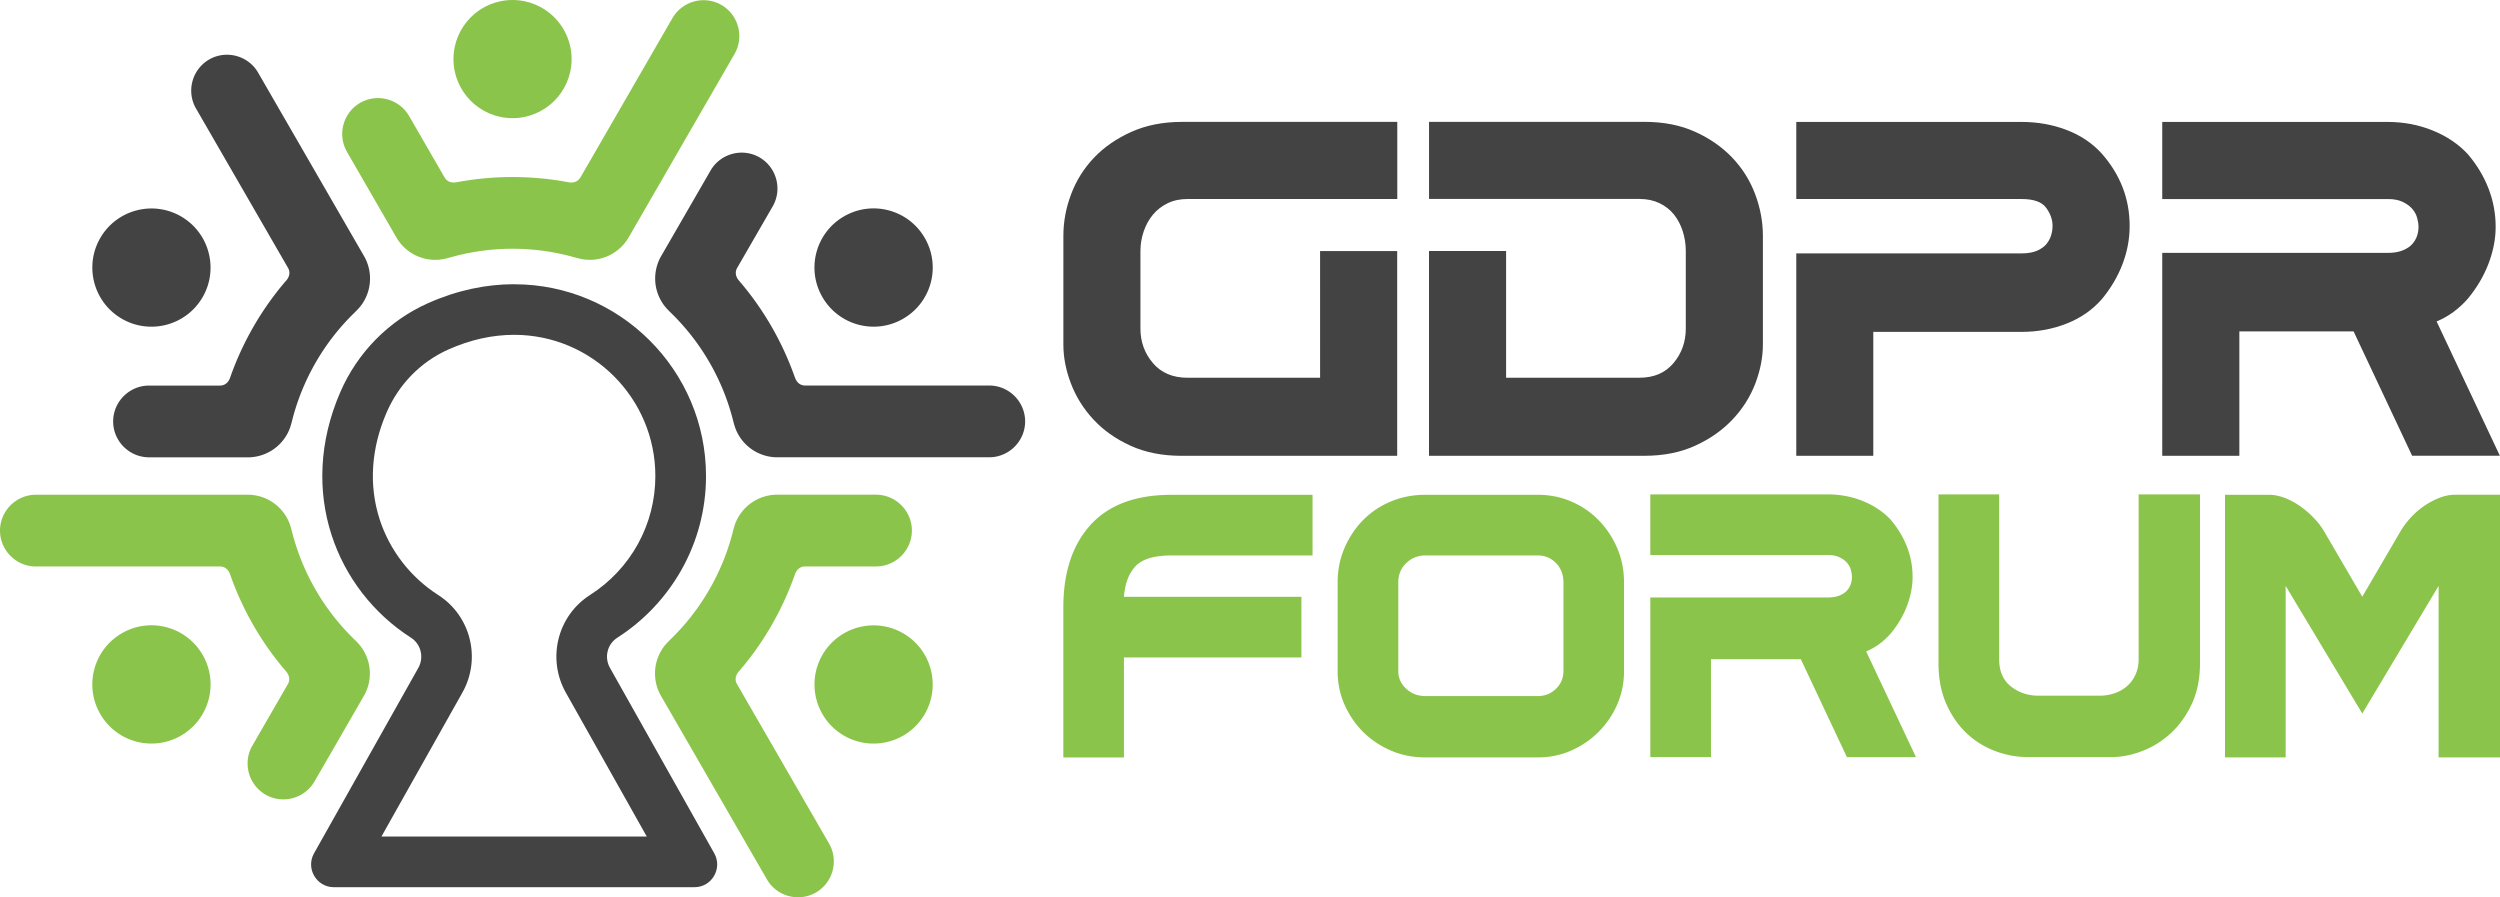
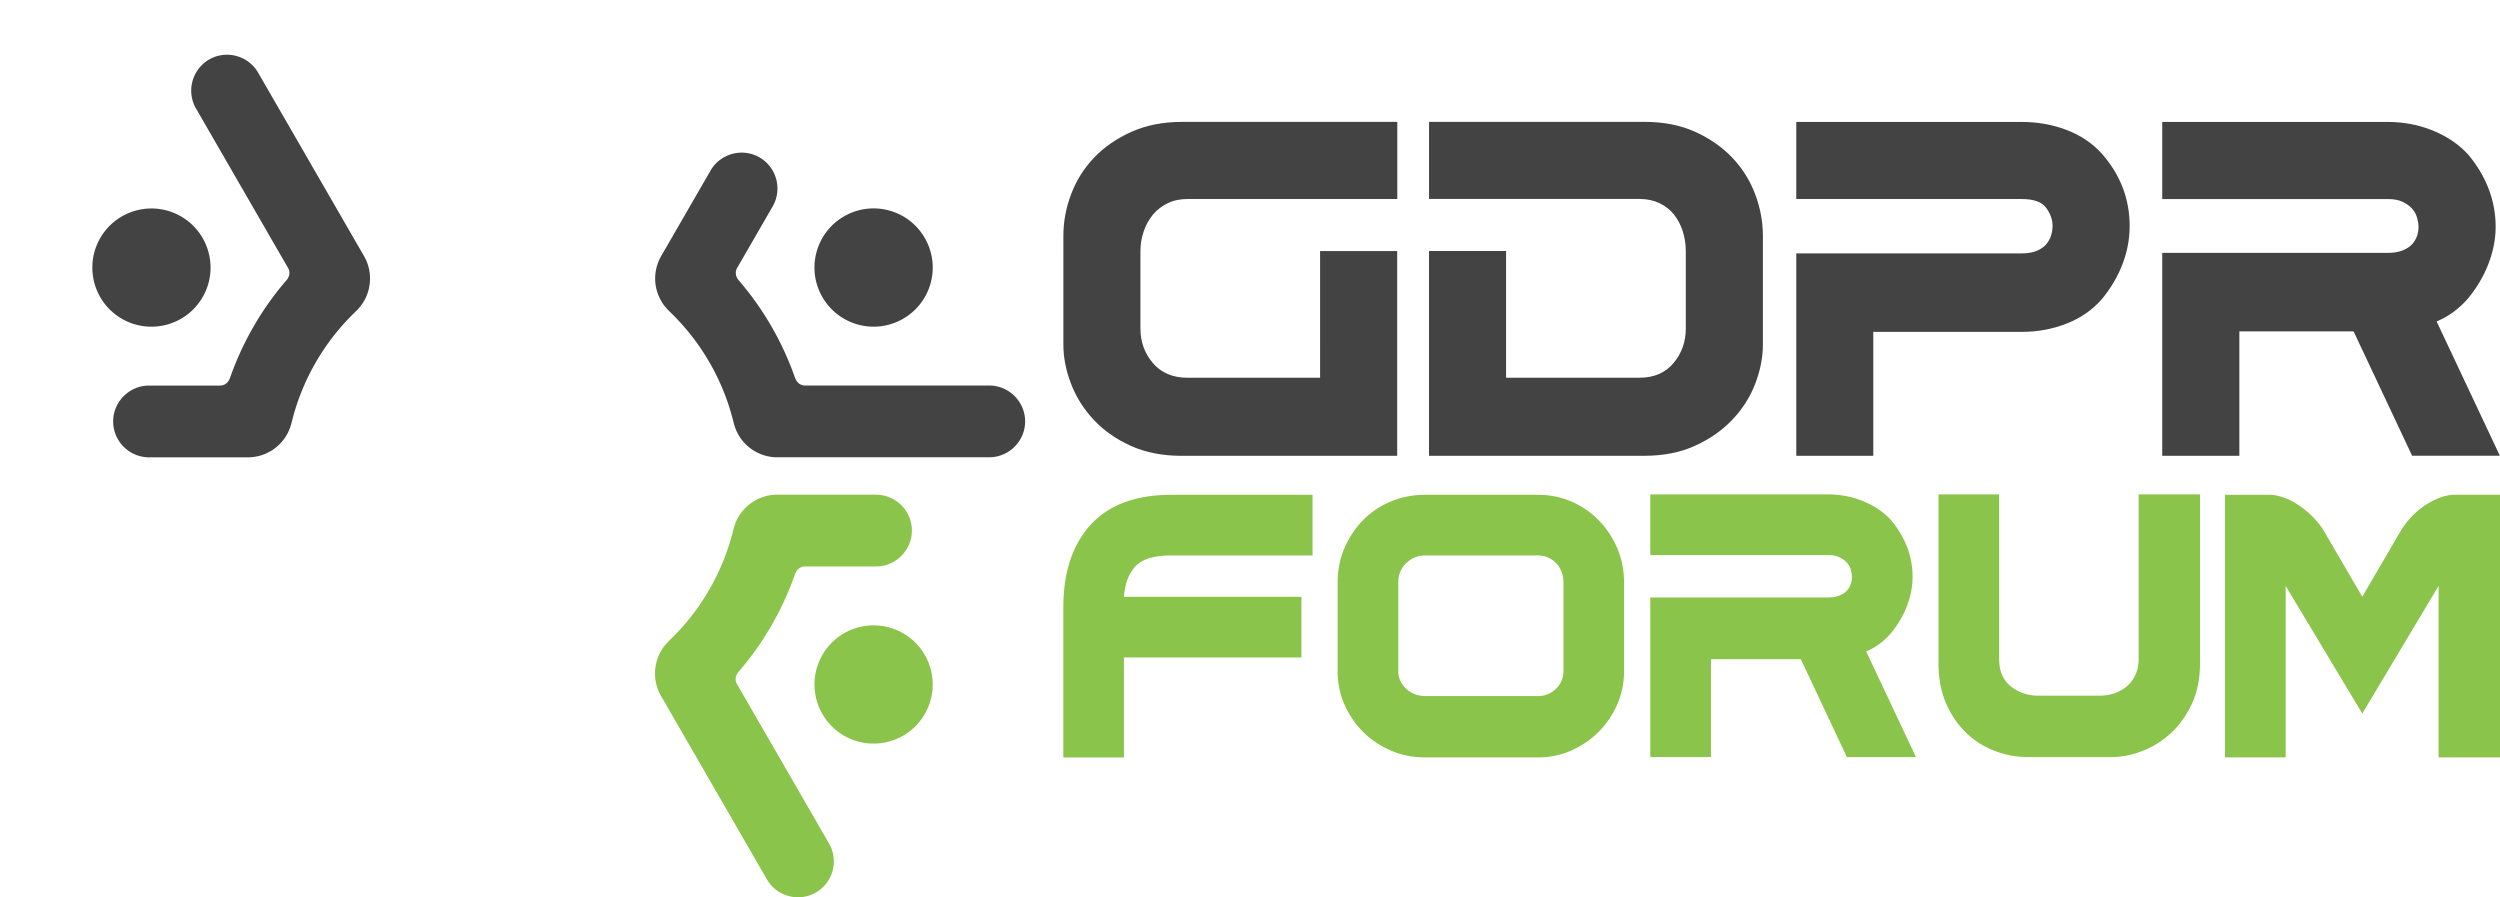
<svg xmlns="http://www.w3.org/2000/svg" data-name="Livello 1" viewBox="0 0 570 204.58">
  <path d="M401.94 53.78v24.8c0 2.88-.58 5.82-1.72 8.84-1.15 3.02-2.87 5.75-5.17 8.19-2.3 2.45-5.13 4.44-8.51 5.99-3.37 1.55-7.25 2.32-11.63 2.32h-49.1V57.23h17.58v28.89h30.41c3.31 0 5.89-1.11 7.76-3.34 1.87-2.23 2.8-4.85 2.8-7.87V57.23c0-1.58-.24-3.09-.7-4.53-.47-1.44-1.13-2.69-1.99-3.78-.86-1.08-1.96-1.94-3.29-2.59-1.33-.64-2.85-.97-4.58-.97h-47.98V27.78h49.1c4.38 0 8.23.76 11.57 2.27s6.15 3.47 8.45 5.88c2.3 2.41 4.04 5.18 5.22 8.3 1.18 3.13 1.78 6.32 1.78 9.55zm-159.49 0c0-3.24.59-6.41 1.78-9.54 1.18-3.13 2.92-5.89 5.22-8.3s5.13-4.36 8.51-5.88c3.37-1.51 7.21-2.27 11.52-2.27h49.1v17.58H270.8c-1.72 0-3.24.32-4.58.97-1.33.65-2.44 1.51-3.34 2.59s-1.6 2.34-2.1 3.78-.76 2.95-.76 4.53v17.68c0 3.02.95 5.64 2.85 7.87 1.9 2.23 4.54 3.34 7.92 3.34h30.19V57.24h17.58v46.69h-49.1c-4.45 0-8.36-.77-11.73-2.32-3.37-1.54-6.19-3.54-8.45-5.99-2.26-2.44-3.97-5.18-5.11-8.19-1.15-3.02-1.72-5.97-1.72-8.84V53.78zm167.1 50.14V57.77h51.43c1.36 0 2.51-.2 3.45-.6.93-.4 1.65-.91 2.15-1.52.5-.62.86-1.29 1.08-2.01s.32-1.45.32-2.18c0-1.37-.48-2.74-1.45-4.07-.97-1.34-2.82-2.01-5.55-2.01h-51.43V27.8h51.36c3.66 0 7.09.61 10.28 1.83 3.19 1.22 5.87 3.02 8.02 5.39 4.23 4.82 6.35 10.31 6.35 16.5 0 2.95-.54 5.84-1.62 8.68s-2.66 5.52-4.74 8.03c-2.15 2.45-4.83 4.3-8.02 5.55-3.19 1.26-6.62 1.89-10.28 1.89h-33.79v28.25h-17.57zm140.42 0l-13.35-28.36h-26.05v28.36h-17.58V57.66h51.43c1.36 0 2.51-.2 3.45-.59s1.65-.88 2.15-1.45c.5-.58.86-1.2 1.08-1.88s.32-1.35.32-1.99-.11-1.35-.32-2.11c-.22-.76-.59-1.44-1.13-2.05-.54-.61-1.26-1.13-2.15-1.56-.9-.43-2.03-.65-3.4-.65h-51.43V27.8h51.36c3.66 0 7.09.65 10.28 1.94 3.19 1.29 5.87 3.09 8.02 5.39 2.08 2.45 3.66 5.07 4.74 7.87s1.62 5.71 1.62 8.73c0 2.73-.54 5.52-1.62 8.36s-2.66 5.52-4.74 8.03c-1 1.15-2.1 2.15-3.28 3.02s-2.46 1.58-3.82 2.15l14.42 30.62h-20z" fill="#434343" />
  <path d="M256.27 172.7h-13.83v-34.18c0-8.03 2.08-14.32 6.23-18.87 4.15-4.55 10.28-6.83 18.36-6.83h32.23v13.83h-32.23c-3.9 0-6.62.82-8.14 2.46-1.53 1.64-2.4 3.96-2.63 6.96h40.46v13.83h-40.46v22.82zm282.33-10.02l-17.47-29.09v39.1H507.3v-59.88h10.09c1.07 0 2.22.23 3.44.68 1.21.45 2.39 1.08 3.52 1.86 1.13.79 2.19 1.7 3.18 2.72.99 1.02 1.83 2.12 2.5 3.31l8.57 14.67 8.57-14.67c.68-1.19 1.5-2.3 2.46-3.35s2.01-1.95 3.14-2.72a17.61 17.61 0 013.48-1.83c1.19-.45 2.35-.68 3.48-.68H570v59.88h-14v-39.1l-17.4 29.1zm-233.62-9.66v-20.19c0-2.83.52-5.45 1.57-7.89 1.05-2.43 2.46-4.55 4.24-6.36 1.78-1.81 3.89-3.23 6.32-4.24 2.43-1.02 5.06-1.53 7.89-1.53h25.61c2.71 0 5.26.51 7.63 1.53 2.38 1.02 4.45 2.43 6.23 4.24s3.19 3.93 4.24 6.36c1.05 2.43 1.57 5.06 1.57 7.89v20.19c0 2.71-.53 5.26-1.57 7.63-1.05 2.38-2.46 4.45-4.24 6.23-1.78 1.78-3.86 3.19-6.23 4.24-2.38 1.05-4.92 1.57-7.63 1.57H325c-2.83 0-5.46-.52-7.89-1.57-2.43-1.05-4.54-2.46-6.32-4.24s-3.19-3.86-4.24-6.23-1.57-4.92-1.57-7.63zm51.49 0v-20.19c0-1.81-.56-3.29-1.7-4.45-1.13-1.16-2.51-1.74-4.15-1.74H325c-1.7 0-3.15.58-4.37 1.74s-1.82 2.64-1.82 4.45v20.19c0 1.58.61 2.92 1.82 4.03 1.21 1.1 2.67 1.65 4.37 1.65h25.61c1.64 0 3.02-.55 4.15-1.65 1.13-1.11 1.7-2.45 1.7-4.03zm64.62 19.59l-10.5-22.31H390.1v22.31h-13.83v-36.39h40.46c1.07 0 1.98-.15 2.71-.46.74-.31 1.3-.69 1.7-1.15s.68-.95.85-1.49.25-1.06.25-1.57-.09-1.06-.25-1.65a4.07 4.07 0 00-.89-1.61c-.42-.48-.99-.89-1.7-1.23s-1.6-.51-2.67-.51h-40.46v-13.83h40.4c2.88 0 5.58.51 8.09 1.53s4.62 2.43 6.31 4.24c1.64 1.93 2.88 3.99 3.73 6.19s1.27 4.49 1.27 6.87c0 2.15-.43 4.34-1.27 6.58-.85 2.24-2.09 4.34-3.73 6.32-.79.9-1.65 1.7-2.58 2.38-.93.68-1.93 1.24-3 1.7l11.35 24.09H421.1zm41.24 0c-2.54 0-5.05-.46-7.5-1.4-2.46-.93-4.64-2.3-6.53-4.11-1.89-1.81-3.42-4.04-4.58-6.7s-1.74-5.71-1.74-9.16v-38.51h13.83v37.58c0 2.71.89 4.78 2.67 6.19 1.78 1.41 3.89 2.12 6.32 2.12h13.91c1.19 0 2.32-.19 3.39-.55 1.08-.37 2.02-.9 2.84-1.61.82-.71 1.47-1.58 1.95-2.63s.72-2.22.72-3.52v-37.58h13.99v38.51c0 3.5-.63 6.59-1.86 9.24-1.24 2.66-2.83 4.88-4.75 6.66-1.93 1.78-4.09 3.14-6.49 4.07-2.4.93-4.74 1.4-7 1.4h-19.17z" fill="#8bc44a" />
  <path d="M168.49 153.06c2.74-3.19 5.23-6.67 7.4-10.44s3.96-7.67 5.34-11.64c.39-1.11 1.2-1.88 2.46-1.83h16.04c4.49 0 8.18-3.68 8.18-8.18s-3.68-8.17-8.18-8.18h-22.89c-3.41.13-6.67 1.95-8.51 5.12-.67 1.17-.94 2.14-1.26 3.41-1.15 4.49-2.92 8.9-5.35 13.11a51.75 51.75 0 01-8.68 11.19c-.93.92-1.65 1.63-2.32 2.8a10.263 10.263 0 00-.19 9.93c.11.2.22.39.33.58l24 41.57c2.25 3.89 7.27 5.24 11.17 2.99 3.89-2.25 5.24-7.27 2.99-11.17l-20.91-36.22c-.67-1.05-.41-2.14.35-3.03zm42.36 9.74c3.72-6.45 1.51-14.69-4.93-18.41-6.45-3.72-14.69-1.51-18.41 4.93-3.72 6.45-1.51 14.69 4.93 18.41 6.45 3.72 14.69 1.51 18.41-4.93z" fill="#8bc44a" fill-rule="evenodd" />
  <path d="M181.24 86.08a68.713 68.713 0 00-5.34-11.64A68.05 68.05 0 00168.5 64c-.77-.9-1.02-1.98-.35-3.05l8.02-13.89c2.25-3.89.9-8.92-2.99-11.17s-8.92-.9-11.17 2.99L150.9 58.12c-.11.2-.22.38-.33.58-1.59 3.02-1.65 6.75.19 9.93.67 1.17 1.38 1.88 2.32 2.8 3.31 3.24 6.25 6.98 8.68 11.19 2.43 4.21 4.2 8.62 5.35 13.11.32 1.27.59 2.24 1.26 3.41 1.83 3.17 5.1 5 8.51 5.12h48.67c4.49 0 8.18-3.68 8.18-8.18 0-4.49-3.68-8.18-8.18-8.18h-41.82c-1.28.06-2.08-.71-2.47-1.81zm29.61-31.82c-3.72-6.45-11.96-8.66-18.41-4.93-6.45 3.72-8.66 11.96-4.93 18.41s11.96 8.66 18.41 4.93c6.45-3.72 8.66-11.96 4.93-18.41z" fill="#434343" fill-rule="evenodd" />
-   <path d="M129.6 41.55c-4.13-.78-8.39-1.19-12.75-1.19s-8.62.41-12.75 1.19c-1.16.22-2.22-.1-2.81-1.22l-8.02-13.89C91.02 22.55 86 21.2 82.1 23.45c-3.89 2.25-5.24 7.28-2.99 11.17l11.11 19.25c.11.2.22.38.34.58 1.81 2.89 5.03 4.8 8.69 4.8 1.35 0 2.32-.25 3.58-.61 4.46-1.25 9.16-1.93 14.02-1.93s9.57.67 14.02 1.93c1.26.35 2.24.61 3.58.61 3.66 0 6.87-1.92 8.69-4.8.12-.19.23-.38.34-.58l24-41.57c2.25-3.89.9-8.92-2.99-11.17s-8.92-.9-11.17 2.99l-20.91 36.22c-.61 1.11-1.68 1.43-2.84 1.22zM116.86 0c-7.44 0-13.47 6.03-13.47 13.47s6.03 13.47 13.47 13.47 13.47-6.03 13.47-13.47S124.3 0 116.86 0z" fill="#8bc44a" fill-rule="evenodd" />
  <path d="M65.22 64c-2.74 3.19-5.23 6.67-7.4 10.44s-3.96 7.67-5.34 11.64c-.39 1.11-1.2 1.88-2.46 1.83H33.98c-4.49 0-8.18 3.68-8.18 8.18s3.68 8.17 8.18 8.18h22.89c3.41-.13 6.67-1.95 8.51-5.12.67-1.17.94-2.14 1.26-3.41 1.15-4.49 2.92-8.9 5.35-13.11a51.75 51.75 0 018.68-11.19c.93-.92 1.65-1.63 2.32-2.8 1.83-3.17 1.78-6.92.19-9.93-.11-.2-.22-.38-.33-.58l-24-41.57c-2.25-3.89-7.27-5.24-11.17-2.99-3.89 2.25-5.24 7.27-2.99 11.17L65.6 60.96c.67 1.06.41 2.14-.35 3.03zm-42.36-9.73c-3.72 6.45-1.51 14.69 4.93 18.41s14.69 1.51 18.41-4.93 1.51-14.69-4.93-18.41c-6.45-3.72-14.69-1.51-18.41 4.93z" fill="#434343" fill-rule="evenodd" />
-   <path d="M52.47 130.98c1.39 3.97 3.16 7.86 5.34 11.64a68.05 68.05 0 007.4 10.44c.77.9 1.02 1.98.35 3.05L57.54 170c-2.25 3.89-.9 8.92 2.99 11.17s8.92.9 11.17-2.99l11.11-19.24c.11-.2.22-.38.33-.58 1.59-3.02 1.65-6.75-.19-9.93-.67-1.17-1.38-1.88-2.32-2.8a52.064 52.064 0 01-8.68-11.19c-2.43-4.21-4.2-8.62-5.35-13.11-.32-1.27-.59-2.24-1.26-3.41-1.83-3.17-5.1-5-8.51-5.12H8.18c-4.49 0-8.18 3.68-8.18 8.18 0 4.49 3.68 8.18 8.18 8.18H50c1.27-.06 2.07.7 2.47 1.81zm-29.61 31.81c3.72 6.45 11.96 8.66 18.41 4.93 6.45-3.72 8.66-11.96 4.93-18.41s-11.96-8.66-18.41-4.93-8.66 11.97-4.93 18.41z" fill="#8bc44a" fill-rule="evenodd" />
-   <path d="M117.23 76.34c17.75 0 32.19 14.44 32.19 32.19 0 11.03-5.57 21.17-14.91 27.14-7.43 4.75-9.84 14.52-5.5 22.25l14.77 26.26 3.68 6.55H86.97l3.68-6.55 14.77-26.26c4.35-7.72 1.93-17.5-5.5-22.25-6.34-4.06-11.09-10.21-13.38-17.32-2.49-7.75-1.93-16.17 1.62-24.34 2.79-6.43 7.79-11.53 14.1-14.34 4.96-2.21 9.99-3.33 14.96-3.33m0-11.54c-6.33 0-12.97 1.35-19.65 4.33-8.97 4-16.09 11.28-19.99 20.29-9.88 22.8-.87 45.1 16.13 55.98 2.29 1.47 3 4.5 1.67 6.87l-14.77 26.26-9.01 16.02c-1.94 3.45.55 7.73 4.52 7.73h82.21c3.96 0 6.46-4.27 4.52-7.73l-9.01-16.02-14.77-26.26c-1.34-2.37-.63-5.41 1.67-6.87 12.15-7.78 20.23-21.4 20.23-36.86 0-24.11-19.63-43.73-43.74-43.73z" fill="#434343" />
</svg>